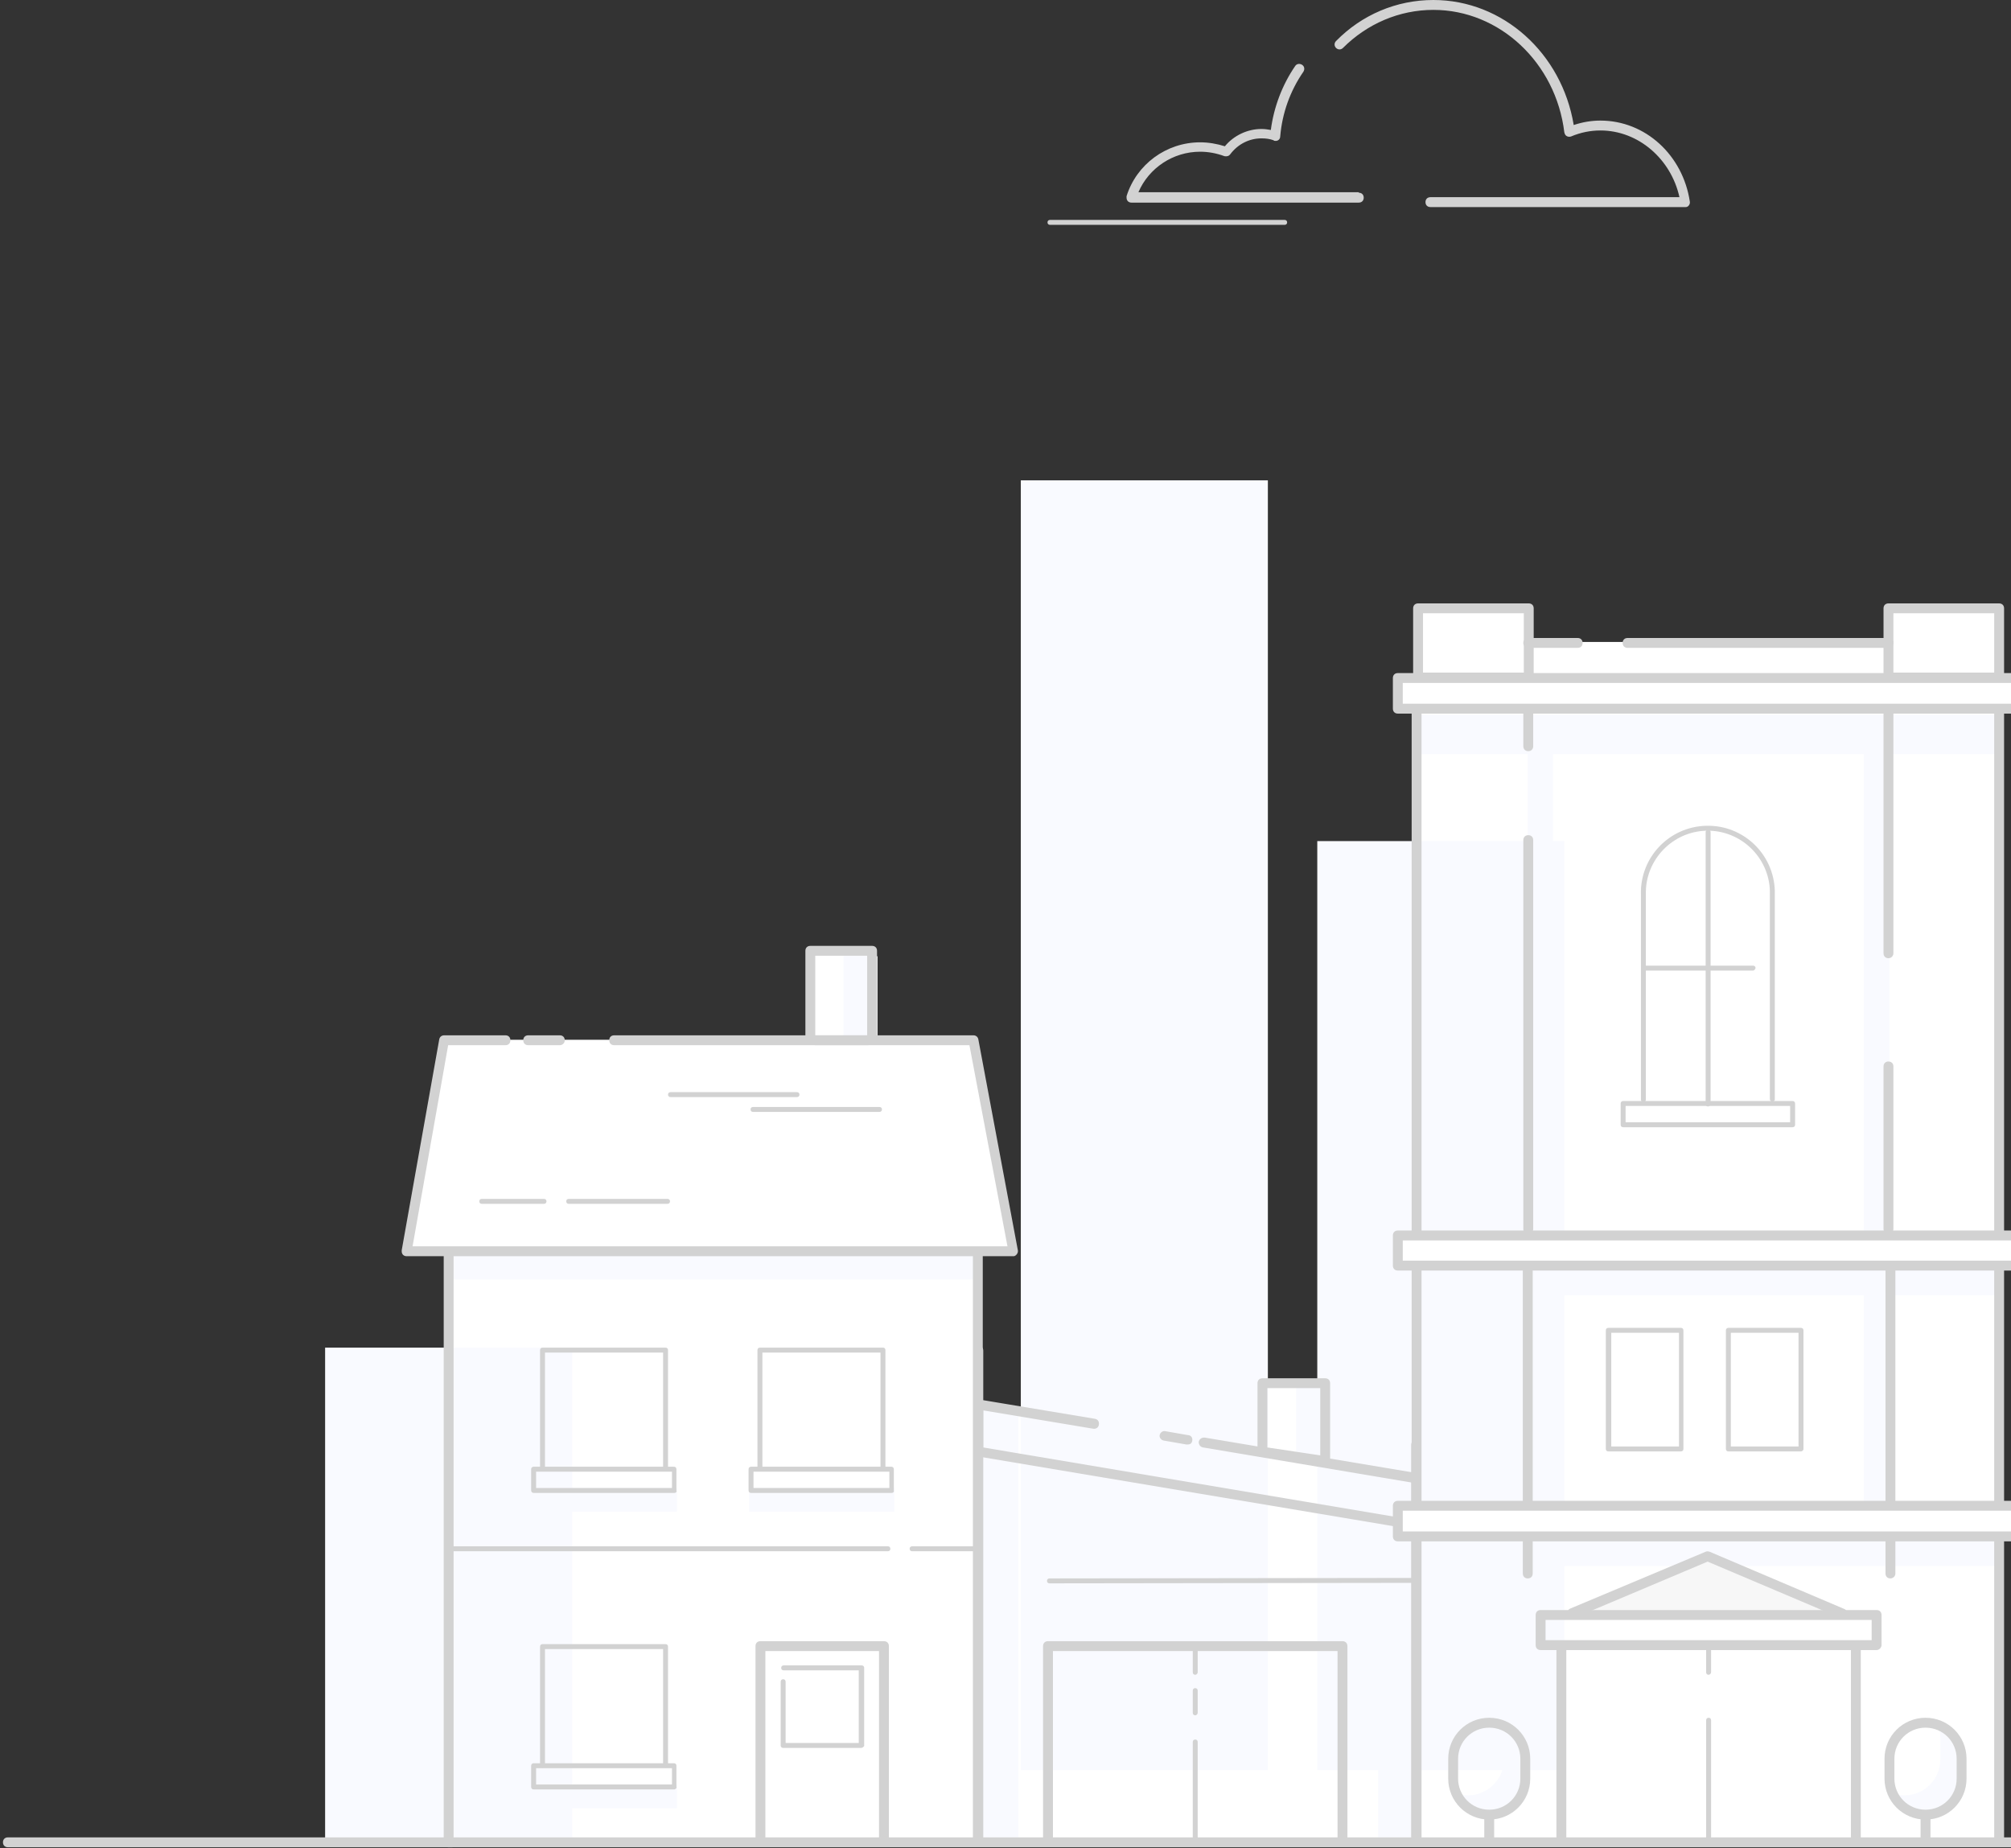
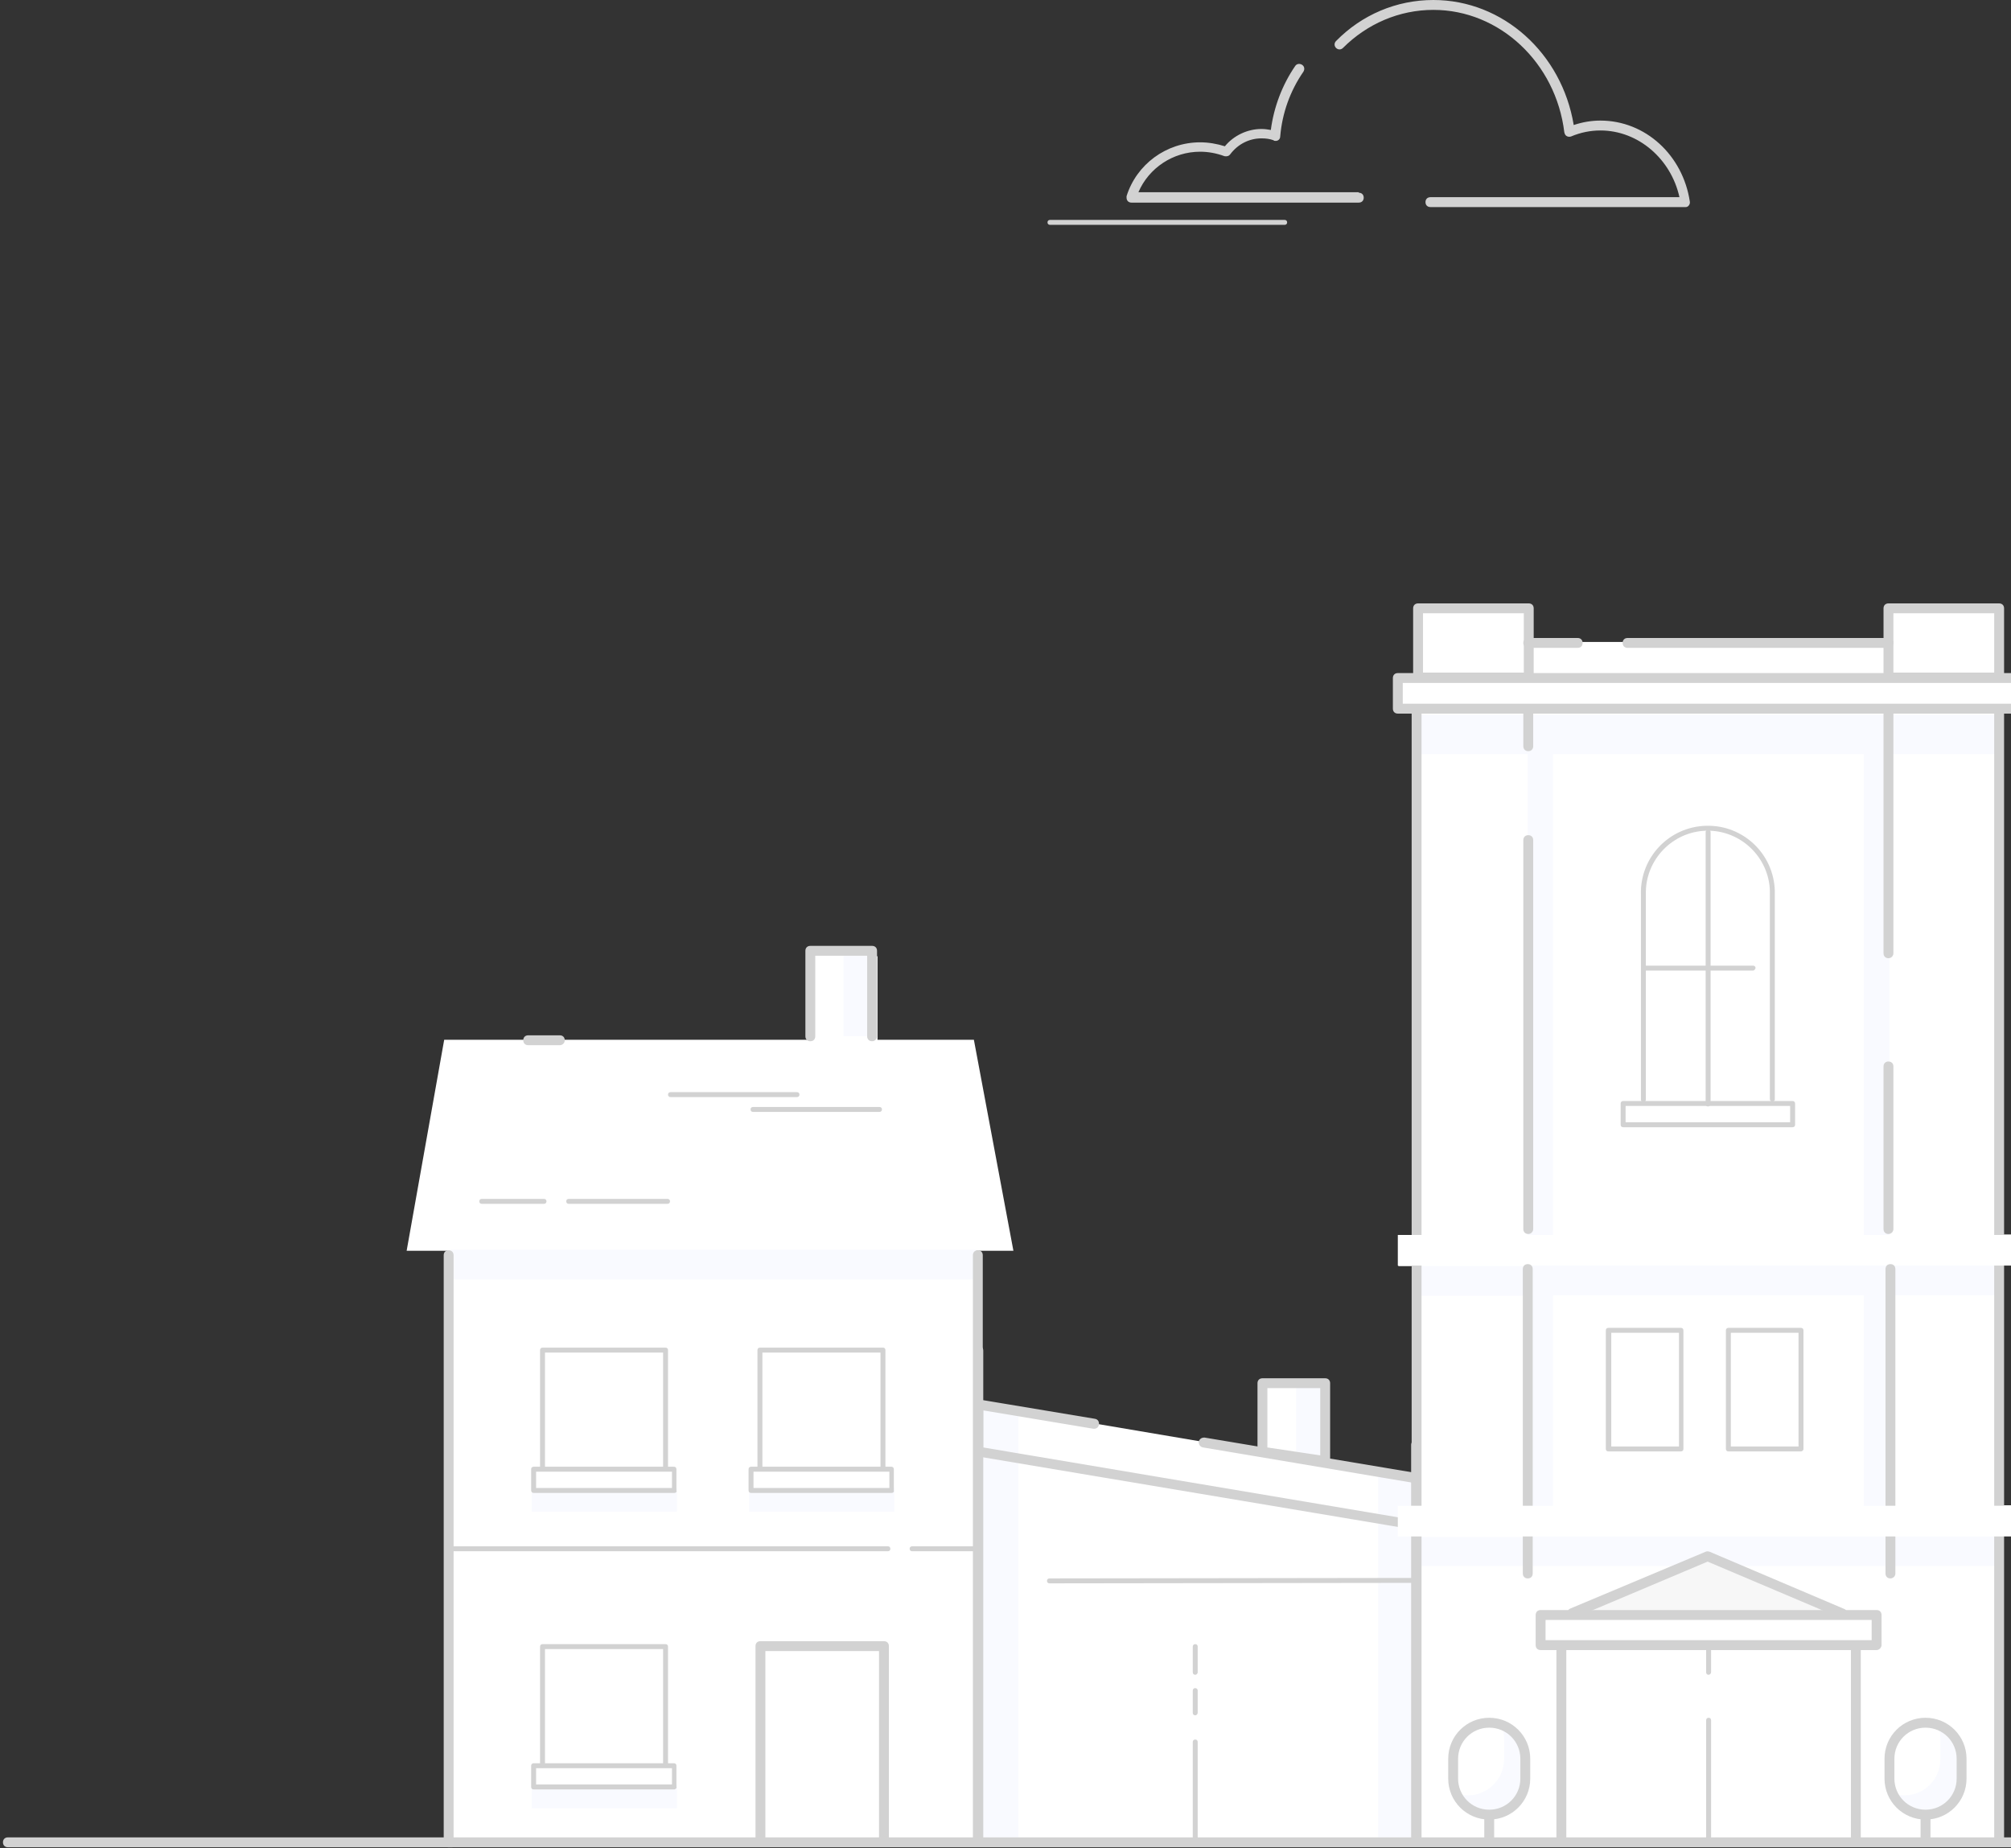
<svg xmlns="http://www.w3.org/2000/svg" version="1.1" id="Layer_1" x="0px" y="0px" viewBox="0 0 407 374" style="enable-background:new 0 0 407 374;" xml:space="preserve">
  <rect x="0" y="0" width="407" height="374" fill="#333333" stroke="none" />
  <style type="text/css">
	.st0{fill:#FFFFFF;}
	.st1{fill:#F9FAFF;}
	.st2{fill:#D2D2D2;}
	.st3{fill:#F7F7F7;}
</style>
  <path class="st0" d="M408.4,143.4v-6.2l-3.8-0.1v-14h-22.4v6.8h-72.9v-6.8H287v14.1h-4v6.2h3.8V250h-3.8v6.2h3.8V299l-0.6,0l-17.6-3  v-16l-13.1-0.1v13.9l-57.9-9.8l-0.1-30.9h7.6l-8-42.7h-19.5v-16.9h-1v-1.2h-12.5v18.1H89.9l-7.6,42.7h8.3v120.7l313.5-1.9h0.5v-61.1  h3.8v-6.2h-3.8v-48.6h3.8v-6.2h-3.8V143.4H408.4z" />
  <g>
-     <path class="st1" d="M206.6,97.2h50v261h-50V97.2z M266.6,170.2h50v188h-50V170.2z M65.8,272.7h50v99.5h-50V272.7z" />
    <path class="st1" d="M90.6,252.9h107v6h-107V252.9z M404.6,152.6v-8h-118v8h22.6v103.6h-22.6v6h22.6v48.8h-22.3v-11.6l-8-1V373h8   v-56.1h117.7v-6h-22.2v-48.8h22.2v-6h-22.2V152.6H404.6z M377.2,310.9h-62.9v-48.8h62.9V310.9z M377.2,256.1h-62.9V152.6h62.9   V256.1z M198.1,371.9h8v-86.8l-8-1V371.9z M107.6,301.1H137v4.8h-29.4V301.1z M107.6,361.1H137v4.8h-29.4V361.1z M151.5,301.1H181   v4.8h-29.4V301.1z M170.7,193.1h5.9v16.6h-5.9V193.1z M262.3,294.1l5.9,2v-16.6h-5.9V294.1z M392.2,349.1c0.4,0.9,0.5,1.8,0.5,2.8   v4.1c0,4-3.2,7.3-7.3,7.3c-1,0-1.9-0.2-2.8-0.6c1.5,3.7,5.8,5.5,9.5,4c2.7-1.1,4.5-3.8,4.5-6.8v-4.1   C396.7,352.9,395,350.2,392.2,349.1z" />
  </g>
  <path class="st1" d="M303.9,349.1c0.4,0.9,0.5,1.8,0.5,2.8v4.1c0,4-3.3,7.3-7.3,7.3c-0.9,0-1.9-0.2-2.8-0.5c1.5,3.7,5.8,5.5,9.5,4  c2.8-1.1,4.6-3.8,4.6-6.8v-4.1C308.5,352.9,306.7,350.2,303.9,349.1z" />
  <path class="st2" d="M340.2,293.7h-14.7c-0.3,0-0.5-0.2-0.5-0.5v-24c0-0.3,0.2-0.5,0.5-0.5h14.7c0.3,0,0.5,0.2,0.5,0.5v24  C340.7,293.5,340.5,293.7,340.2,293.7z M326.1,292.7h13.7v-23h-13.7V292.7z M364.5,293.7h-14.7c-0.3,0-0.5-0.2-0.5-0.5v-24  c0-0.3,0.2-0.5,0.5-0.5h14.7c0.3,0,0.5,0.2,0.5,0.5v24C365,293.5,364.7,293.7,364.5,293.7z M350.3,292.7H364v-23h-13.7V292.7z   M455.6,373.8H1.6c-0.6,0-1-0.4-1-1s0.4-1,1-1h454c0.6,0,1,0.4,1,1S456.1,373.8,455.6,373.8z" />
  <path class="st2" d="M90.8,373.6c-0.6,0-1-0.4-1-1V254c0-0.6,0.4-1,1-1s1,0.4,1,1v118.6C91.8,373.2,91.3,373.6,90.8,373.6  C90.8,373.6,90.8,373.6,90.8,373.6L90.8,373.6z M197.9,373.6c-0.6,0-1-0.4-1-1V254c0-0.6,0.4-1,1-1s1,0.4,1,1v118.6  C198.9,373.2,198.4,373.6,197.9,373.6C197.9,373.6,197.9,373.6,197.9,373.6L197.9,373.6z M178.9,373.3c-0.6,0-1-0.4-1-1v-38.2h-23  v38.2c0,0.6-0.4,1-1,1s-1-0.4-1-1v-39.2c0-0.6,0.4-1,1-1h25c0.6,0,1,0.4,1,1v39.2C179.9,372.8,179.4,373.3,178.9,373.3L178.9,373.3z   M178.7,297.7c-0.3,0-0.5-0.2-0.5-0.5v-23.5h-23.9v23.5c0,0.3-0.2,0.5-0.5,0.5s-0.5-0.2-0.5-0.5v-24c0-0.3,0.2-0.5,0.5-0.5h24.9  c0.3,0,0.5,0.2,0.5,0.5v24C179.2,297.5,179,297.7,178.7,297.7z" />
  <path class="st2" d="M180.5,302.1H152c-0.3,0-0.5-0.2-0.5-0.5v-4.3c0-0.3,0.2-0.5,0.5-0.5h28.4c0.3,0,0.5,0.2,0.5,0.5v4.3  C181,301.9,180.7,302.1,180.5,302.1z M152.5,301.1H180v-3.3h-27.5V301.1z M134.7,297.7c-0.3,0-0.5-0.2-0.5-0.5v-23.5h-23.9v23.5  c0,0.3-0.2,0.5-0.5,0.5s-0.5-0.2-0.5-0.5v-24c0-0.3,0.2-0.5,0.5-0.5h24.9c0.3,0,0.5,0.2,0.5,0.5v24  C135.2,297.5,135,297.7,134.7,297.7L134.7,297.7z" />
  <path class="st2" d="M136.5,302.1H108c-0.3,0-0.5-0.2-0.5-0.5v-4.3c0-0.3,0.2-0.5,0.5-0.5h28.4c0.3,0,0.5,0.2,0.5,0.5v4.3  C137,301.9,136.8,302.1,136.5,302.1L136.5,302.1z M108.5,301.1H136v-3.3h-27.5C108.5,297.8,108.5,301.1,108.5,301.1z M134.7,357.7  c-0.3,0-0.5-0.2-0.5-0.5v-23.5h-23.9v23.5c0,0.3-0.2,0.5-0.5,0.5s-0.5-0.2-0.5-0.5v-24c0-0.3,0.2-0.5,0.5-0.5h24.9  c0.3,0,0.5,0.2,0.5,0.5v24C135.2,357.5,135,357.7,134.7,357.7z" />
  <path class="st2" d="M136.5,362.1H108c-0.3,0-0.5-0.2-0.5-0.5v-4.3c0-0.3,0.2-0.5,0.5-0.5h28.4c0.3,0,0.5,0.2,0.5,0.5v4.3  C137,361.8,136.8,362,136.5,362.1L136.5,362.1z M108.5,361.1H136v-3.3h-27.5C108.5,357.8,108.5,361.1,108.5,361.1z M198,313.9h-13.4  c-0.3,0-0.5-0.2-0.5-0.5s0.2-0.5,0.5-0.5H198c0.3,0,0.5,0.2,0.5,0.5S198.3,313.9,198,313.9z M179.7,313.9h-89  c-0.3,0-0.5-0.2-0.5-0.5s0.2-0.5,0.5-0.5h89c0.3,0,0.5,0.2,0.5,0.5C180.2,313.7,180,313.9,179.7,313.9z M212.4,320.4  c-0.3,0-0.5-0.2-0.5-0.5c0-0.3,0.2-0.5,0.5-0.5c0,0,0,0,0,0l73.7-0.1c0.3,0,0.5,0.2,0.5,0.5c0,0.3-0.2,0.5-0.5,0.5L212.4,320.4  L212.4,320.4z M176.5,210.7c-0.6,0-1-0.4-1-1v-16.3h-10.5v16.3c0,0.6-0.4,1-1,1s-1-0.4-1-1v-17.3c0-0.6,0.4-1,1-1h12.5  c0.6,0,1,0.4,1,1v17.3C177.5,210.2,177.1,210.7,176.5,210.7z" />
  <path class="st2" d="M286.6,373.4c-0.6,0-1-0.4-1-1v-80c0-0.6,0.4-1,1-1s1,0.4,1,1v80C287.6,372.9,287.2,373.4,286.6,373.4z   M198,373.4c-0.6,0-1-0.4-1-1v-99.1c0-0.6,0.4-1,1-1s1,0.4,1,1v99.1C199,372.9,198.6,373.4,198,373.4z" />
  <path class="st2" d="M404.6,373c-0.6,0-1-0.4-1-1V138.7H287.7V372c0,0.6-0.4,1-1,1s-1-0.4-1-1V137.7c0-0.6,0.4-1,1-1h117.9  c0.6,0,1,0.4,1,1V372C405.6,372.6,405.2,373,404.6,373z" />
  <path class="st0" d="M282.9,249.9h125.5v6.2H282.9V249.9z" />
-   <path class="st2" d="M408.4,257.1H282.9c-0.6,0-1-0.4-1-1V250c0-0.6,0.4-1,1-1h125.5c0.6,0,1,0.4,1,1v6.2  C409.4,256.7,409,257.1,408.4,257.1L408.4,257.1z M283.9,255.1h123.5V251H283.9V255.1z" />
  <path class="st3" d="M372.9,326.5l-27.3-11.6l-27.4,11.5" />
  <path class="st2" d="M372.9,327.5c-0.1,0-0.3,0-0.4-0.1L345.6,316l-27,11.4c-0.5,0.2-1.1,0-1.3-0.6c-0.2-0.5,0-1.1,0.5-1.3  l27.4-11.5c0.2-0.1,0.5-0.1,0.8,0l27.3,11.6c0.5,0.2,0.7,0.8,0.5,1.3C373.7,327.3,373.3,327.5,372.9,327.5L372.9,327.5z   M110.1,243.6H97.5c-0.3,0-0.5-0.2-0.5-0.5s0.2-0.5,0.5-0.5h12.6c0.3,0,0.5,0.2,0.5,0.5C110.6,243.4,110.4,243.6,110.1,243.6  L110.1,243.6z M135.1,243.6h-20c-0.3,0-0.5-0.2-0.5-0.5s0.2-0.5,0.5-0.5h20c0.3,0,0.5,0.2,0.5,0.5  C135.6,243.4,135.4,243.6,135.1,243.6z M178,225h-25.6c-0.3,0-0.5-0.2-0.5-0.5s0.2-0.5,0.5-0.5H178c0.3,0,0.5,0.2,0.5,0.5  S178.3,225,178,225z M161.3,222h-25.6c-0.3,0-0.5-0.2-0.5-0.5s0.2-0.5,0.5-0.5h25.6c0.3,0,0.5,0.2,0.5,0.5S161.6,222,161.3,222z   M268.2,296.7h-0.1l-12.7-1.9c-0.5-0.1-0.9-0.5-0.9-1v-13.9c0-0.6,0.4-1,1-1h12.7c0.6,0,1,0.4,1,1v15.8  C269.2,296.3,268.8,296.7,268.2,296.7z M256.5,292.9l10.7,1.6v-13.6h-10.7V292.9z" />
-   <path class="st2" d="M286.8,309.6h-0.2l-88.8-14.9c-0.5-0.1-0.8-0.5-0.8-1v-9.5c0-0.6,0.4-1,1-1c0.1,0,0.1,0,0.2,0l23.4,3.9  c0.6,0.1,0.9,0.6,0.8,1.2c-0.1,0.6-0.6,0.9-1.2,0.8l-22.2-3.7v7.5l86.7,14.6V300l-42.2-7.1c-0.6-0.1-0.9-0.6-0.9-1.1  c0.1-0.6,0.6-0.9,1.1-0.9c0,0,0,0,0.1,0l43,7.2c0.5,0.1,0.8,0.5,0.8,1v9.5C287.8,309.2,287.4,309.7,286.8,309.6L286.8,309.6  L286.8,309.6z" />
-   <path class="st2" d="M240.3,292.3h-0.2l-4.6-0.8c-0.5-0.1-0.9-0.6-0.8-1.1c0.1-0.5,0.6-0.9,1.1-0.8l4.6,0.8c0.6,0,1,0.5,0.9,1.1  S240.9,292.3,240.3,292.3C240.3,292.3,240.3,292.3,240.3,292.3L240.3,292.3L240.3,292.3z M271.7,373c-0.6,0-1-0.4-1-1v-37.9h-57.6  V372c0,0.6-0.4,1-1,1s-1-0.4-1-1v-38.9c0-0.6,0.4-1,1-1h59.6c0.6,0,1,0.4,1,1V372C272.7,372.6,272.3,373,271.7,373z" />
+   <path class="st2" d="M286.8,309.6h-0.2l-88.8-14.9c-0.5-0.1-0.8-0.5-0.8-1v-9.5c0-0.6,0.4-1,1-1c0.1,0,0.1,0,0.2,0l23.4,3.9  c0.6,0.1,0.9,0.6,0.8,1.2c-0.1,0.6-0.6,0.9-1.2,0.8l-22.2-3.7v7.5l86.7,14.6V300l-42.2-7.1c-0.6-0.1-0.9-0.6-0.9-1.1  c0.1-0.6,0.6-0.9,1.1-0.9c0,0,0,0,0.1,0l43,7.2c0.5,0.1,0.8,0.5,0.8,1v9.5C287.8,309.2,287.4,309.7,286.8,309.6L286.8,309.6  L286.8,309.6" />
  <path class="st2" d="M241.9,372.5c-0.3,0-0.5-0.2-0.5-0.5v-19.5c0-0.3,0.2-0.5,0.5-0.5c0.3,0,0.5,0.2,0.5,0.5V372  C242.4,372.3,242.2,372.5,241.9,372.5C241.9,372.5,241.9,372.5,241.9,372.5z M241.9,347.1c-0.3,0-0.5-0.2-0.5-0.5v-4.5  c0-0.3,0.2-0.5,0.5-0.5s0.5,0.2,0.5,0.5v4.5C242.4,346.8,242.2,347.1,241.9,347.1z M241.9,338.9c-0.3,0-0.5-0.2-0.5-0.5v-5.2  c0-0.3,0.2-0.5,0.5-0.5c0.3,0,0.5,0.2,0.5,0.5v5.2C242.4,338.6,242.2,338.9,241.9,338.9z M375.6,373c-0.6,0-1-0.4-1-1v-38.9  c0-0.6,0.4-1,1-1s1,0.4,1,1V372C376.6,372.6,376.2,373,375.6,373z M316,373c-0.6,0-1-0.4-1-1v-38.9c0-0.6,0.4-1,1-1s1,0.4,1,1V372  C317,372.6,316.6,373,316,373z M345.8,372.5c-0.3,0-0.5-0.2-0.5-0.5v-23.9c0-0.3,0.2-0.5,0.5-0.5s0.5,0.2,0.5,0.5V372  C346.3,372.3,346.1,372.5,345.8,372.5C345.8,372.5,345.8,372.5,345.8,372.5z M345.8,338.9c-0.3,0-0.5-0.2-0.5-0.5v-5.2  c0-0.3,0.2-0.5,0.5-0.5s0.5,0.2,0.5,0.5v5.2C346.3,338.6,346.1,338.9,345.8,338.9z M309.3,138.1H287c-0.6,0-1-0.4-1-1v-14  c0-0.6,0.4-1,1-1h22.4c0.6,0,1,0.4,1,1v14C310.4,137.6,309.9,138.1,309.3,138.1C309.3,138.1,309.3,138.1,309.3,138.1L309.3,138.1z   M288,136.1h20.4v-12H288L288,136.1L288,136.1z M404.6,138.1h-22.4c-0.6,0-1-0.4-1-1v-14c0-0.6,0.4-1,1-1h22.4c0.6,0,1,0.4,1,1v14  C405.6,137.6,405.2,138.1,404.6,138.1z M383.2,136.1h20.4v-12h-20.4V136.1z" />
  <path class="st2" d="M382.2,131.1h-52.8c-0.6,0-1-0.4-1-1s0.4-1,1-1h52.8c0.6,0,1,0.4,1,1S382.8,131.1,382.2,131.1z M319.3,131.1  h-10c-0.6,0-1-0.4-1-1s0.4-1,1-1h10c0.6,0,1,0.4,1,1S319.9,131.1,319.3,131.1z M358.7,222.9c-0.3,0-0.5-0.2-0.5-0.5V181  c0.2-6.9-5.3-12.7-12.2-12.9c-6.9-0.2-12.7,5.3-12.9,12.2c0,0.2,0,0.5,0,0.7v41.5c0,0.3-0.2,0.5-0.5,0.5s-0.5-0.2-0.5-0.5V181  c-0.2-7.5,5.7-13.7,13.2-13.9s13.7,5.7,13.9,13.2c0,0.2,0,0.5,0,0.7v41.5C359.2,222.7,359,222.9,358.7,222.9L358.7,222.9z   M309.3,249.7c-0.6,0-1-0.4-1-1v-78.7c0-0.6,0.4-1,1-1s1,0.4,1,1v78.7C310.3,249.2,309.9,249.7,309.3,249.7L309.3,249.7z M309.3,152  c-0.6,0-1-0.4-1-1v-13.9c0-0.6,0.4-1,1-1s1,0.4,1,1V151C310.3,151.6,309.9,152,309.3,152z M382.2,249.7c-0.6,0-1-0.4-1-1v-32.9  c0-0.6,0.4-1,1-1s1,0.4,1,1v32.9C383.2,249.2,382.8,249.7,382.2,249.7z M382.2,193.9c-0.6,0-1-0.4-1-1v-55.8c0-0.6,0.4-1,1-1  s1,0.4,1,1v55.8C383.2,193.4,382.8,193.9,382.2,193.9z" />
  <path class="st2" d="M345.7,223.9c-0.3,0-0.5-0.2-0.5-0.5v-55c0-0.3,0.2-0.5,0.5-0.5s0.5,0.2,0.5,0.5v55.1  C346.1,223.7,345.9,223.9,345.7,223.9z" />
  <path class="st2" d="M354.8,196.4h-21.7c-0.3,0-0.5-0.2-0.5-0.5s0.2-0.5,0.5-0.5h21.7c0.3,0,0.5,0.2,0.5,0.5  C355.2,196.2,355,196.4,354.8,196.4z M362.8,228.1h-34.3c-0.3,0-0.5-0.2-0.5-0.5v-4.3c0-0.3,0.2-0.5,0.5-0.5h34.3  c0.3,0,0.5,0.2,0.5,0.5v4.3C363.3,227.9,363.1,228.1,362.8,228.1z M329,227.1h33.3v-3.3H329L329,227.1z M309.2,319.4  c-0.6,0-1-0.4-1-1v-61.6c0-0.6,0.4-1,1-1s1,0.4,1,1v61.6C310.2,319,309.8,319.4,309.2,319.4z M382.6,319.4c-0.6,0-1-0.4-1-1v-61.6  c0-0.6,0.4-1,1-1s1,0.4,1,1v61.6C383.6,319,383.1,319.4,382.6,319.4z M301.4,368.2c-4.6,0-8.3-3.7-8.3-8.3v-4c0-4.6,3.7-8.3,8.3-8.3  c4.6,0,8.3,3.7,8.3,8.3v4C309.7,364.5,306,368.2,301.4,368.2L301.4,368.2z M301.4,349.6c-3.5,0-6.3,2.8-6.3,6.3v4  c0,3.5,2.8,6.3,6.3,6.3c3.5,0,6.3-2.8,6.3-6.3v-4C307.7,352.4,304.9,349.6,301.4,349.6L301.4,349.6z" />
  <path class="st2" d="M300.4,366.8h2v5.4h-2V366.8z M389.7,368.2c-4.6,0-8.3-3.7-8.3-8.3v-4c0-4.6,3.7-8.3,8.3-8.3  c4.6,0,8.3,3.7,8.3,8.3v4C398,364.5,394.3,368.2,389.7,368.2L389.7,368.2z M389.7,349.6c-3.5,0-6.3,2.8-6.3,6.3v4  c0,3.5,2.8,6.3,6.3,6.3c3.5,0,6.3-2.8,6.3-6.3v-4C396,352.4,393.2,349.6,389.7,349.6L389.7,349.6z" />
  <path class="st2" d="M388.7,366.8h2v5.4h-2V366.8z M379.8,333.9h-68c-0.6,0-1-0.4-1-1v-6.1c0-0.6,0.4-1,1-1h68c0.6,0,1,0.4,1,1v6.1  C380.8,333.4,380.3,333.9,379.8,333.9z M312.8,331.9h66v-4.1h-66V331.9z" />
  <path class="st0" d="M282.9,137.2h125.5v6.2H282.9V137.2z" />
  <path class="st2" d="M408.4,144.4H282.9c-0.6,0-1-0.4-1-1v-6.2c0-0.6,0.4-1,1-1h125.5c0.6,0,1,0.4,1,1v6.2  C409.4,143.9,409,144.4,408.4,144.4z M283.9,142.4h123.5v-4.2H283.9V142.4z" />
  <path class="st0" d="M282.9,304.7h125.5v6.2H282.9V304.7z" />
-   <path class="st2" d="M408.4,311.9H282.9c-0.6,0-1-0.4-1-1v-6.2c0-0.6,0.4-1,1-1h125.5c0.6,0,1,0.4,1,1v6.2  C409.4,311.4,409,311.9,408.4,311.9z M283.9,309.9h123.5v-4.2H283.9V309.9z M175.7,211.5h-10.7c-0.6,0-1-0.4-1-1s0.4-1,1-1h10.7  c0.6,0,1,0.4,1,1S176.3,211.5,175.7,211.5L175.7,211.5z" />
-   <path class="st2" d="M205.1,254.2H82.3c-0.6,0-1-0.4-1-1c0-0.1,0-0.1,0-0.2l7.6-42.7c0.1-0.5,0.5-0.8,1-0.8h12.4c0.6,0,1,0.4,1,1  s-0.4,1-1,1H90.7l-7.2,40.7h120.4l-7.7-40.7h-71.9c-0.6,0-1-0.4-1-1s0.4-1,1-1H197c0.5,0,0.9,0.3,1,0.8l8,42.7  c0.1,0.5-0.3,1.1-0.8,1.2C205.1,254.2,205.1,254.2,205.1,254.2L205.1,254.2z M174.3,353.7h-15.8c-0.3,0-0.5-0.2-0.5-0.5v-12.9  c0-0.3,0.2-0.5,0.5-0.5c0.3,0,0.5,0.2,0.5,0.5v12.4h14.8V338h-15.2c-0.3,0-0.5-0.2-0.5-0.5s0.2-0.5,0.5-0.5h15.8  c0.3,0,0.5,0.2,0.5,0.5v15.8C174.8,353.5,174.5,353.7,174.3,353.7z" />
  <path class="st2" d="M113.3,211.5h-6.4c-0.6,0-1-0.4-1-1s0.4-1,1-1h6.4c0.6,0,1,0.4,1,1S113.8,211.5,113.3,211.5z" />
  <path class="st2" d="M275,39c0.6,0,1,0.4,1,1s-0.4,1-1,1h-46c-0.6,0-1-0.4-1-1c0-0.1,0-0.2,0-0.3c2-6.4,8-10.9,14.9-10.9  c1.7,0,3.4,0.3,5,0.8c1.8-2.2,4.6-3.5,7.4-3.5c0.7,0,1.3,0.1,1.9,0.2c0.6-4.6,2.3-9.1,4.9-12.9c0.3-0.5,0.9-0.6,1.4-0.3  c0.5,0.3,0.6,0.9,0.3,1.4c-2.7,3.9-4.3,8.4-4.7,13.1c0,0.6-0.5,1-1.1,0.9c-0.1,0-0.2,0-0.2-0.1c-0.8-0.3-1.6-0.4-2.5-0.4  c-2.5,0-4.8,1.2-6.3,3.2c-0.3,0.4-0.7,0.5-1.2,0.4c-1.6-0.6-3.3-0.9-4.9-0.9c-5.5,0-10.4,3.3-12.5,8.2H275z M323.9,26.4  c-2,0-4,0.4-5.9,1.2c-0.5,0.2-1.1,0-1.3-0.5c0-0.1-0.1-0.2-0.1-0.3C314.9,12.7,303.5,2,290.1,2c-6.9,0-13.4,2.8-18.3,7.7  c-0.4,0.4-1,0.4-1.4,0c-0.4-0.4-0.4-1,0-1.4C275.6,3,282.6,0,290.1,0c14.1,0,26,10.8,28.4,25.3c1.8-0.6,3.6-0.9,5.4-0.9  c9.1,0,16.7,7,18.1,16.4c0.1,0.5-0.3,1.1-0.8,1.1c0,0-0.1,0-0.1,0h-51.6c-0.6,0-1-0.4-1-1s0.4-1,1-1h50.4  C338.2,32.2,331.6,26.4,323.9,26.4L323.9,26.4z M212.5,45.5c-0.3,0-0.5-0.2-0.5-0.5s0.2-0.5,0.5-0.5H260c0.3,0,0.5,0.2,0.5,0.5  s-0.2,0.5-0.5,0.5H212.5z" />
</svg>